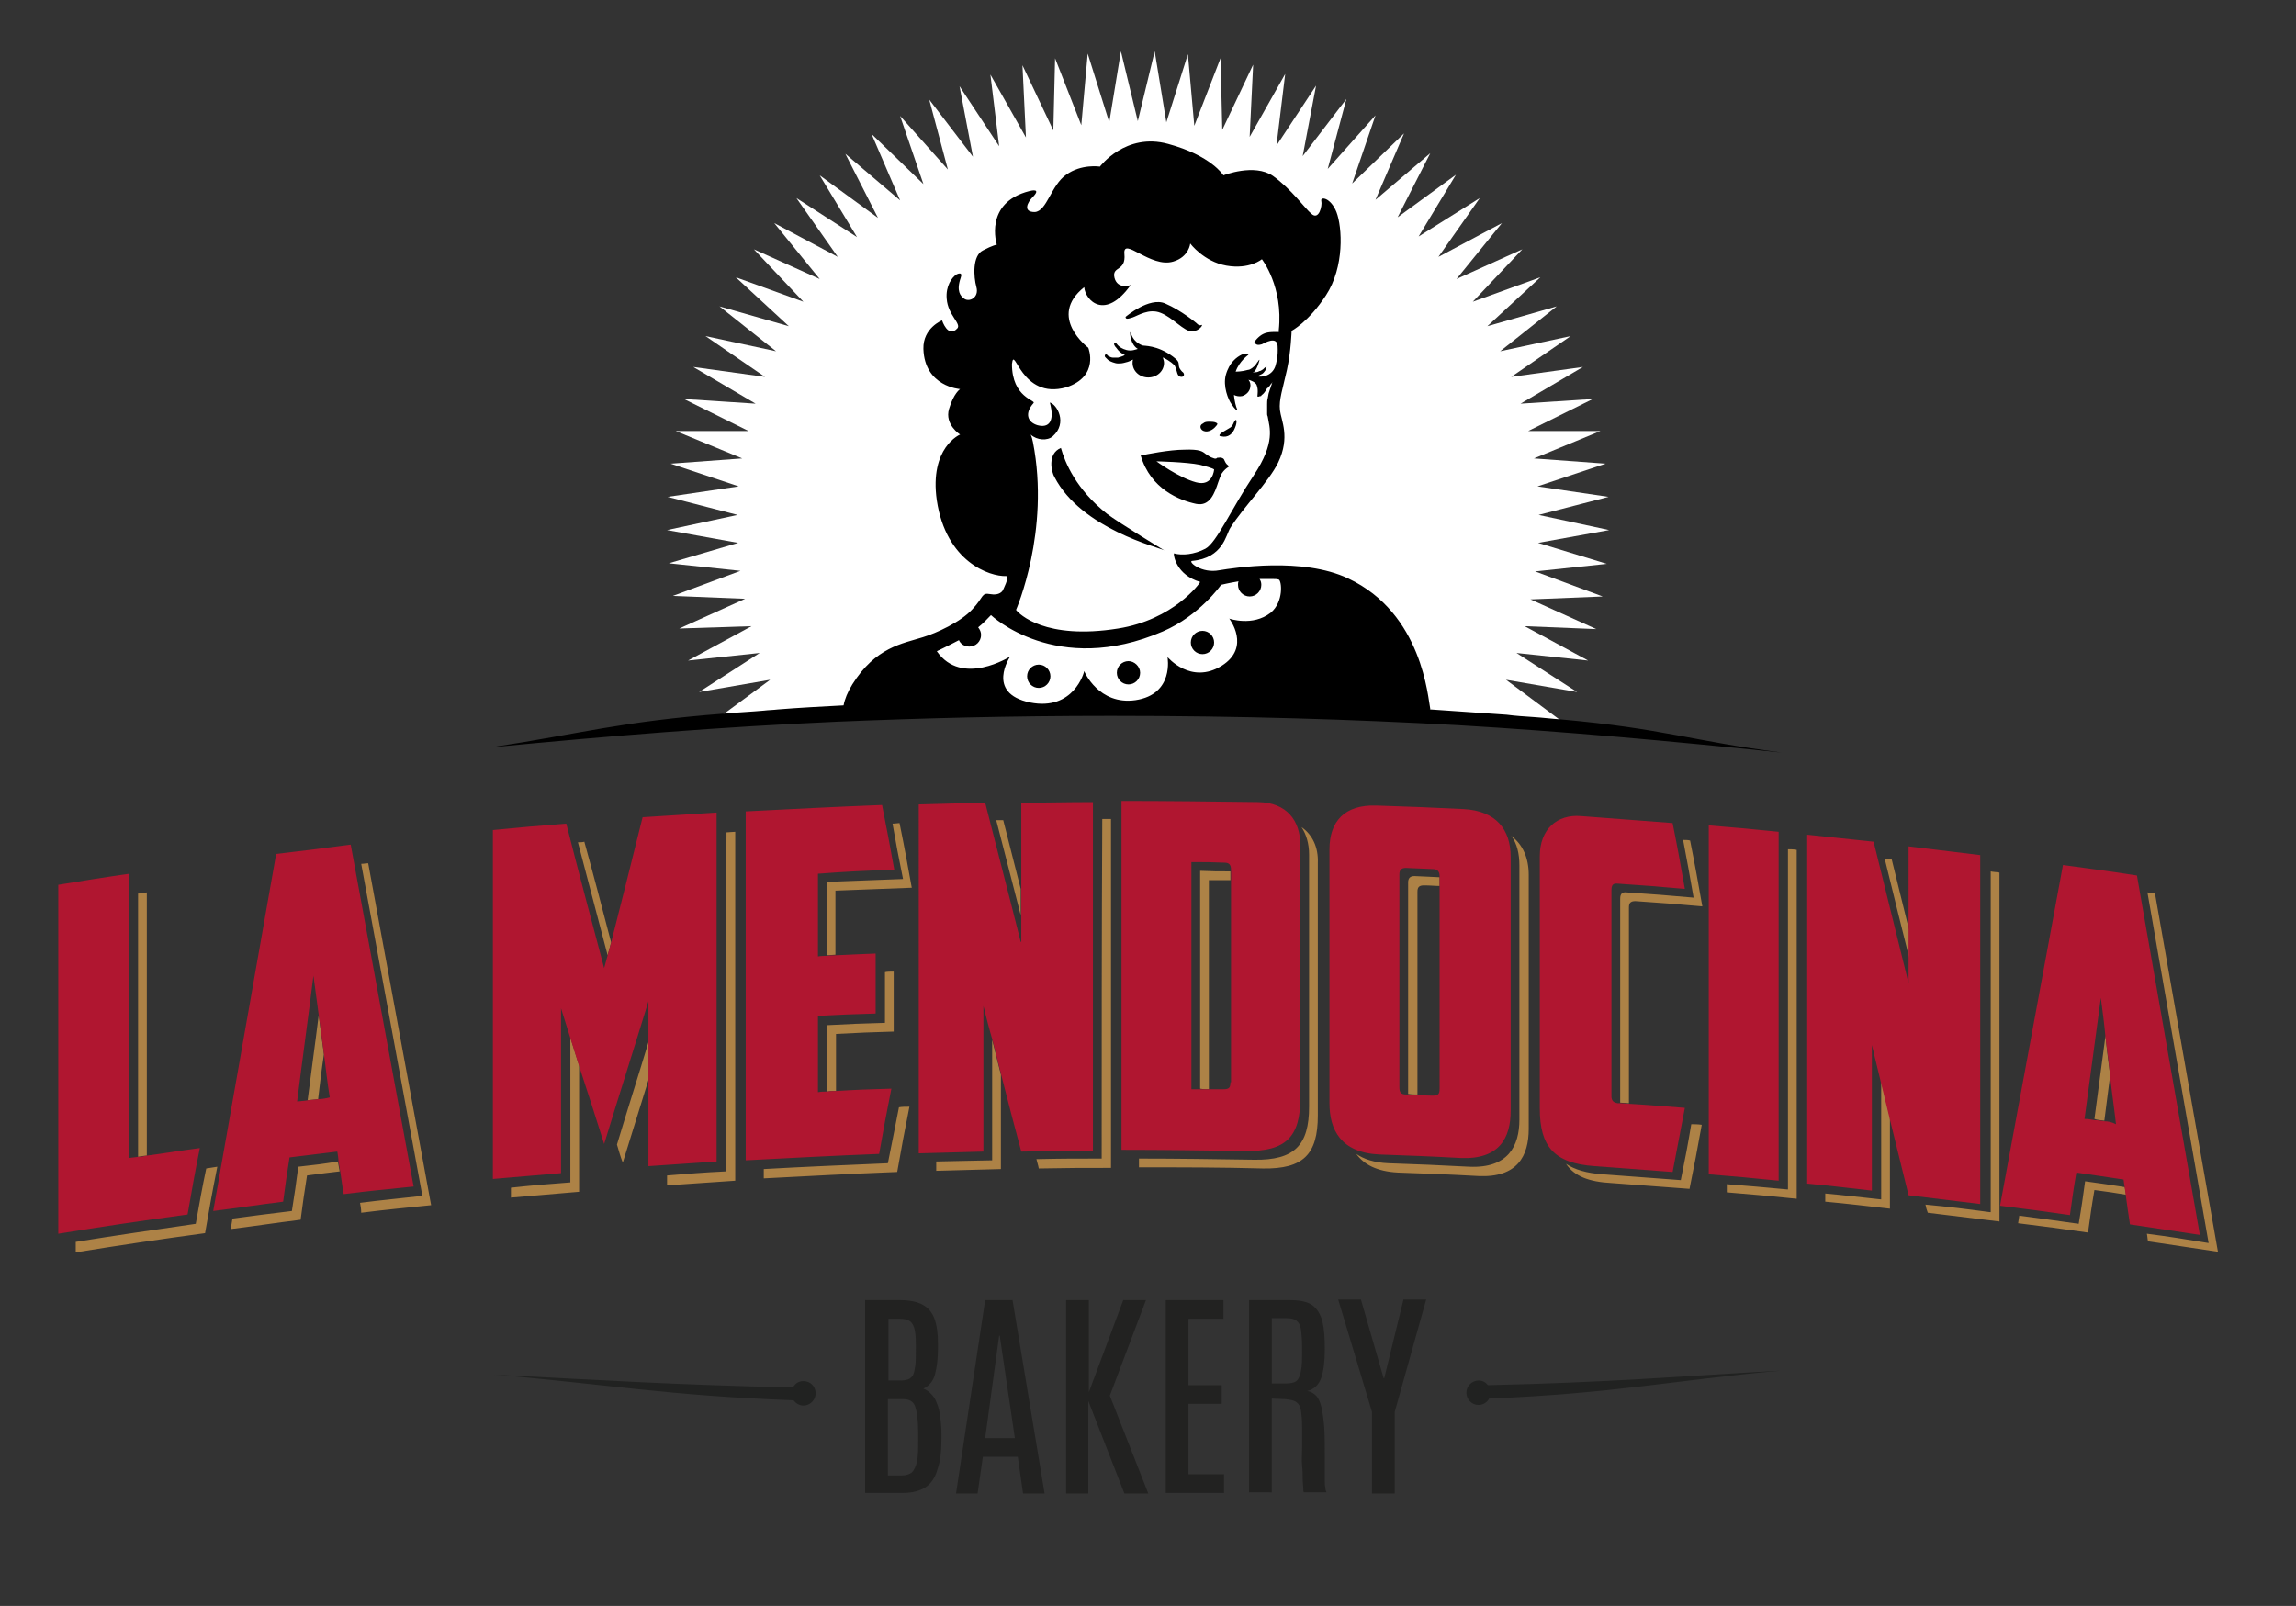
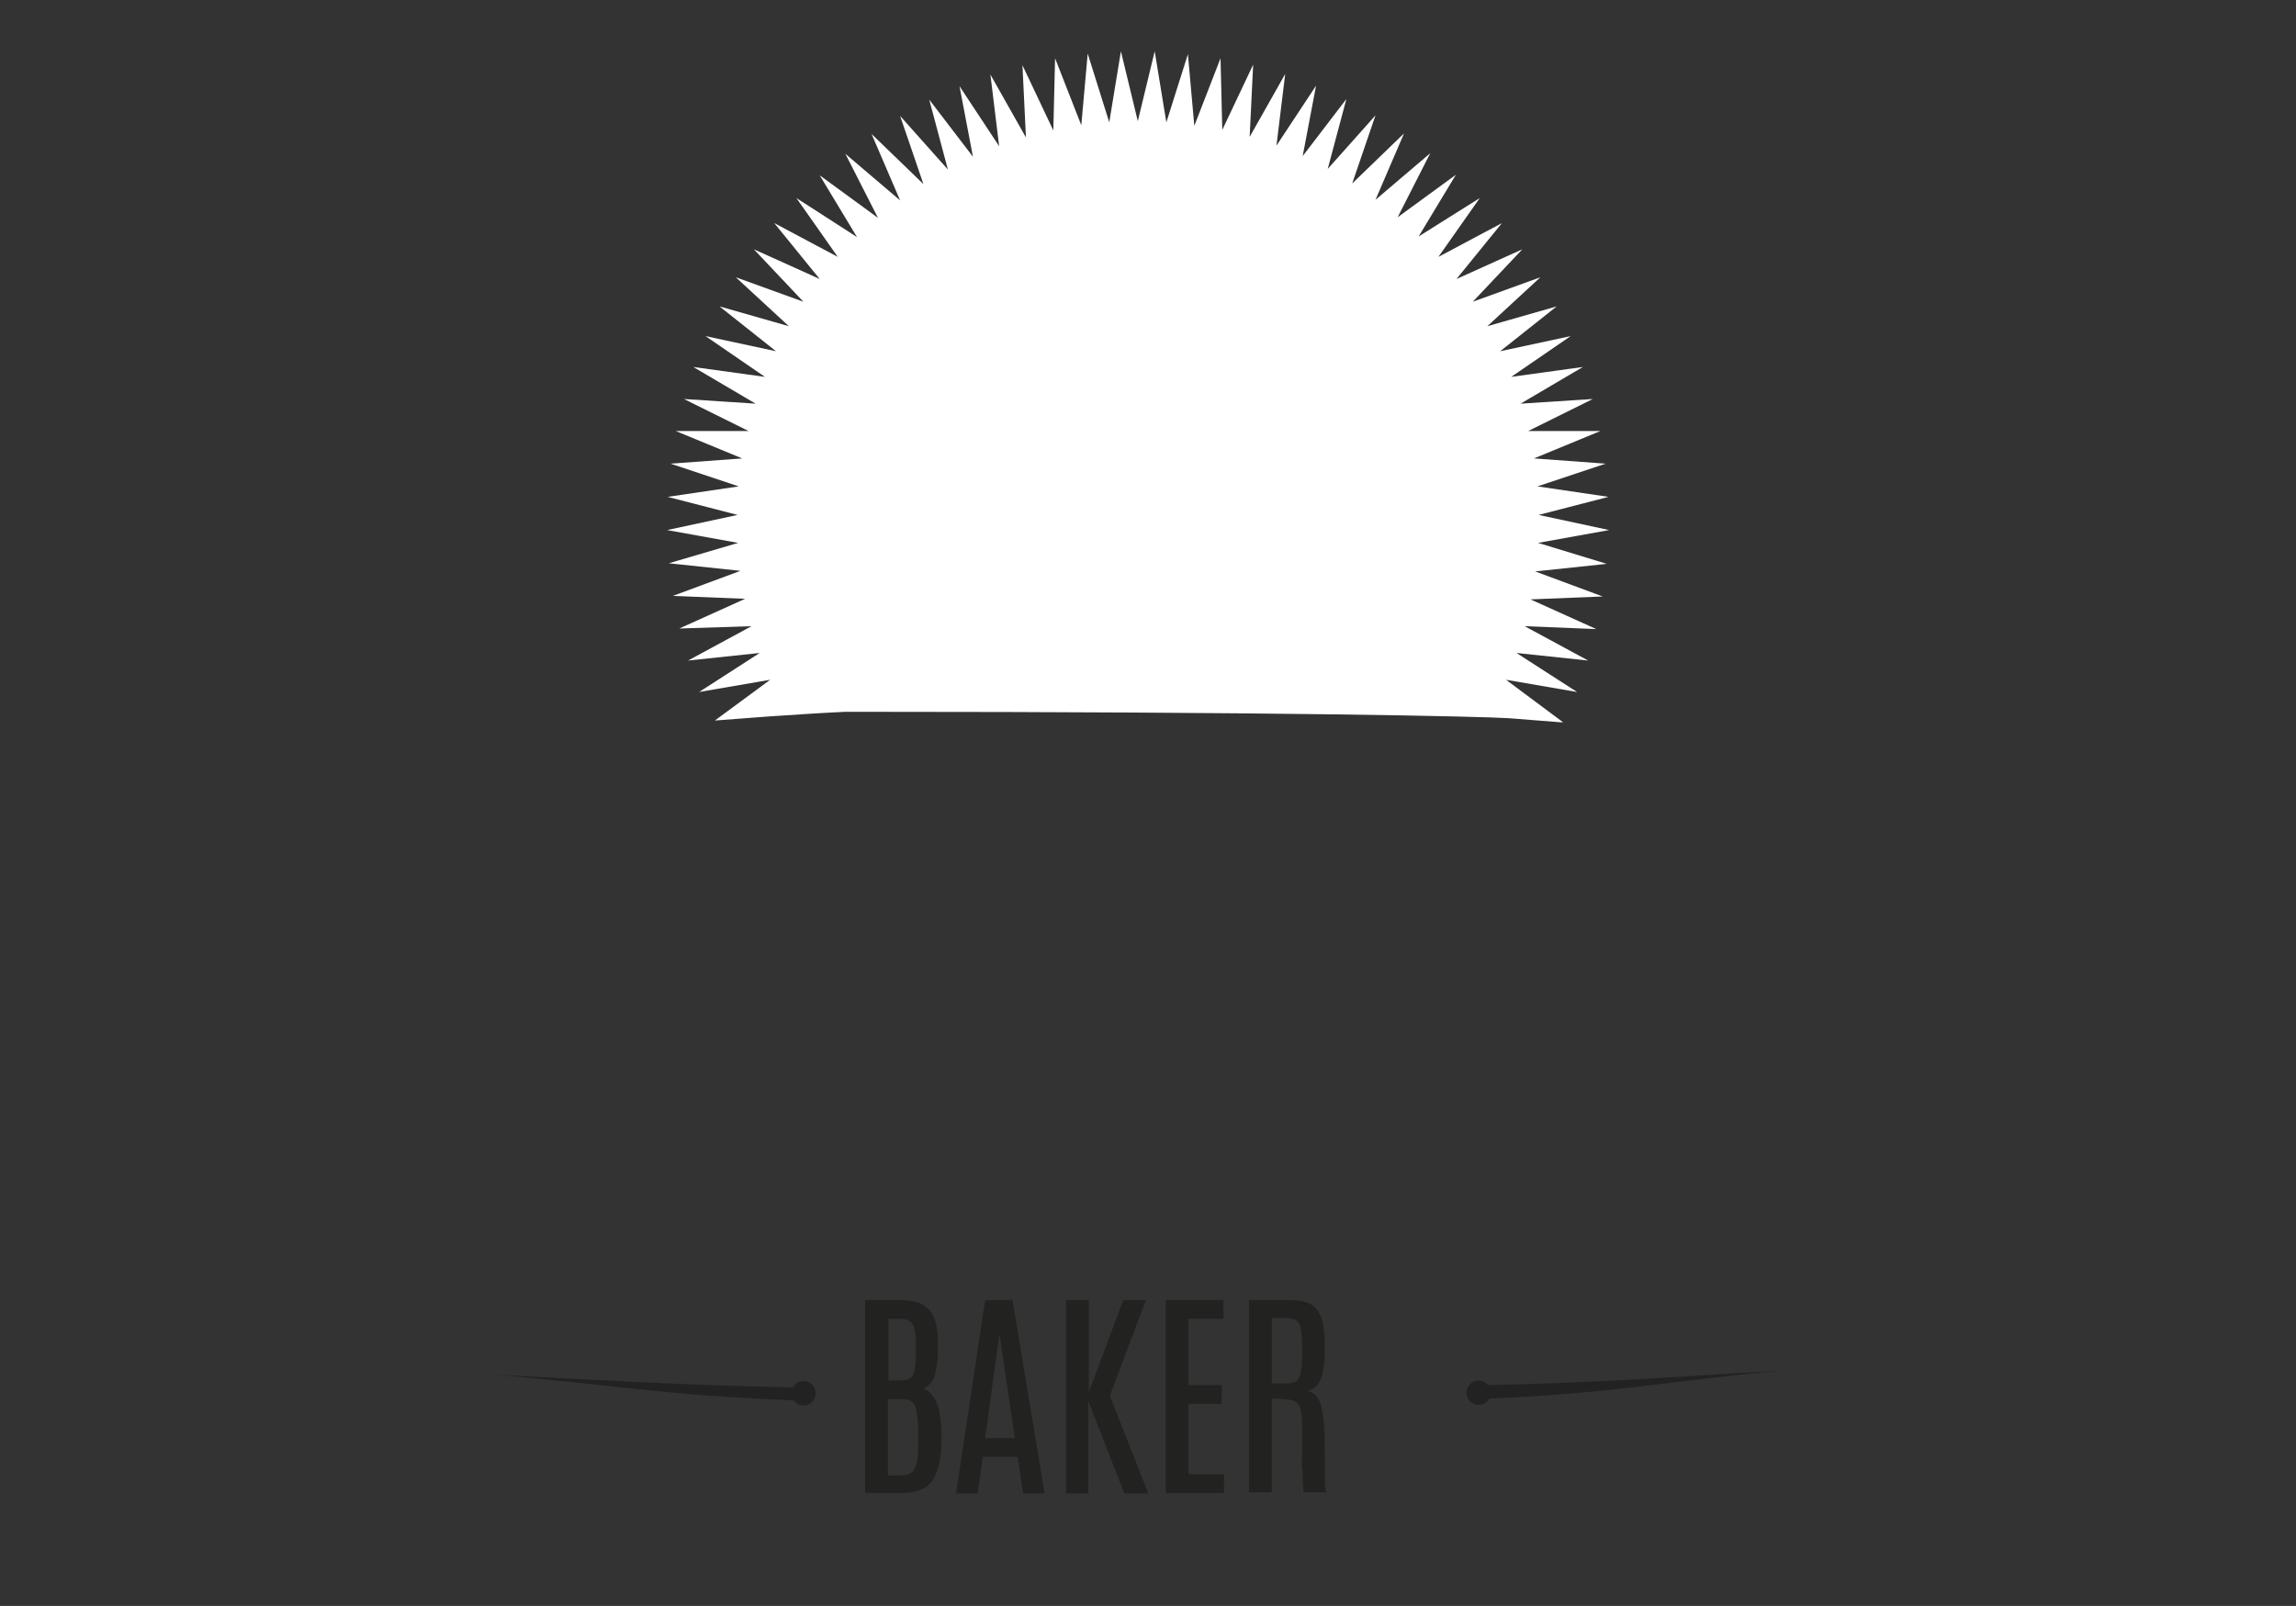
<svg xmlns="http://www.w3.org/2000/svg" id="Layer_1" x="0px" y="0px" viewBox="0 0 394.1 275.7" style="enable-background:new 0 0 394.1 275.7;" xml:space="preserve">
  <rect x="0" y="0" width="394.1" height="275.7" fill="#333333" stroke="none" />
  <style type="text/css">	.st0{fill:#AD8246;}	.st1{fill:#B01630;}	.st2{fill:#212221;}	.st3{fill:#FFFFFF;}	.st4{fill:#222221;}</style>
  <g>
-     <path class="st0" d="M97.8,203c-4.1,0.3-6.4,0.5-10.1,0.9v1.7c4.7-0.4,7-0.6,11.7-1c0-7.2,0-14.5,0-21.7c-0.5-1.6-1-3.2-1.5-4.8  V203z M62,148.3c3.5,19,7,38,10.5,57c-4.4,0.5-6.8,0.7-10.7,1.2c0.1,0.5,0.2,1.1,0.2,1.7c4.8-0.6,7.2-0.8,12-1.3  c-3.6-19.6-7.2-39.2-10.8-58.7C62.8,148.2,62.4,148.3,62,148.3z M99.2,144.6c1.7,6.5,3.4,12.9,5.1,19.4c0,0,0,0,0,0  c0.2-0.7,0.4-1.5,0.6-2.2c0,0,0,0,0,0c-1.5-5.8-3-11.5-4.6-17.3C100,144.6,99.6,144.6,99.2,144.6z M152.4,199.7  c-7.1,0.3-14.2,0.6-21.3,1v1.6c7.6-0.4,15.2-0.8,22.9-1.1c0.8-4.5,1.2-6.7,2.1-11.2c-0.7,0-1.3,0-1.8,0.1  C153.6,193.6,153.2,195.8,152.4,199.7z M124.6,201.1c-4.1,0.2-6.4,0.4-10.1,0.7v1.7c4.7-0.3,7-0.5,11.7-0.8c0-20,0-39.9,0-59.9  c-0.5,0-1.1,0.1-1.5,0.1C124.6,162.2,124.6,181.6,124.6,201.1z M106.9,199.6c1.5-4.8,3-9.7,4.5-14.5v-6.5c-1.8,6-3.7,11.9-5.5,17.9  C106.2,197.5,106.5,198.6,106.9,199.6z M51.2,200.3c-0.4,3-0.6,4.5-1.1,7.6c-4.1,0.5-6.5,0.8-10.2,1.3c-0.1,0.6-0.2,1.2-0.3,1.8  c4.8-0.6,7.2-1,12-1.6c0.4-3,0.6-4.5,1.1-7.6c2.3-0.3,3.8-0.5,5.6-0.7c-0.1-0.5-0.2-1.1-0.3-1.7C55.6,199.8,54,200,51.2,200.3z   M207.5,187L207.5,187c0-12,0-23.9,0-35.9c1.5,0,2.5,0,3.7,0v-1.5c-2,0-3.1,0-5.2-0.1v37.4c0,0,0,0,0,0  C206.5,187,207,187,207.5,187z M243.3,187.9C243.3,187.9,243.3,187.9,243.3,187.9l0-34.8c0-0.7,0.2-1.1,1.1-1.1  c1.1,0,1.9,0.1,2.7,0.1v-1.5c-1.6-0.1-2.5-0.1-4.3-0.2c-0.8,0-1.1,0.4-1.1,1.1v36.3c0,0,0,0,0,0  C242.4,187.9,242.9,187.9,243.3,187.9z M361.2,192.4C361.2,192.4,361.2,192.4,361.2,192.4l1-7.8c0,0,0,0,0,0  c-0.3-2.3-0.6-4.5-0.8-6.8l-1.9,14.3c0,0,0,0,0,0C360,192.3,360.6,192.3,361.2,192.4z M25.2,153.2c-0.5,0.1-1.1,0.2-1.5,0.2v45.2  c0.5-0.1,1.1-0.2,1.5-0.2V153.2z M55.6,181C55.6,181,55.6,181,55.6,181c-0.3-2.2-0.6-4.5-0.9-6.7c-0.6,4.9-1.3,9.8-1.9,14.6  c0.6-0.1,1.2-0.1,1.8-0.2C54.9,186.1,55.2,183.6,55.6,181z M33.6,210.1c-6.9,1-13.8,2-20.6,3.1v1.8c7.4-1.2,14.8-2.3,22.2-3.3  c0.8-4.6,1.2-6.9,2.1-11.4c-0.7,0.1-1.3,0.2-1.9,0.3C34.7,203.9,34.3,206.2,33.6,210.1z M143.5,187.3  C143.5,187.3,143.5,187.3,143.5,187.3l0-9.8c4-0.2,6-0.3,9.9-0.4v-10.3c-0.6,0-1.1,0-1.5,0.1v8.7c-4,0.1-6,0.2-9.9,0.4v11.4  c0,0,0,0,0,0C142.5,187.3,143,187.3,143.5,187.3z M322.8,205.9c-3.9-0.4-6.1-0.7-9.5-1v1.4c4.4,0.4,6.6,0.7,11.1,1.2v-15.7  c-0.5-2.1-1-4.1-1.5-6.2V205.9z M288.9,144.2c0.7,3.6,1.1,5.9,1.8,9.9c-4.6-0.4-6.9-0.6-11.5-0.9c-0.8-0.1-1.1,0.3-1.1,1.1v35h0  c0.5,0,1.1,0.1,1.5,0.1c0,0,0,0,0,0v-33.6c0-0.7,0.2-1.1,1.1-1.1c4.6,0.3,6.9,0.5,11.5,0.9c-0.8-4.5-1.2-6.8-2.1-11.3  C289.8,144.2,289.3,144.2,288.9,144.2z M306.8,204.2c-4.2-0.4-6.6-0.6-10.4-0.9v1.4c4.8,0.4,7.2,0.6,12,1.1v-59.9  c-0.5-0.1-1.1-0.1-1.5-0.1V204.2z M323.5,147.4c1.4,5.7,2.8,11.4,4.2,17v-4.7c-1-4.1-2-8.1-3-12.2  C324.3,147.5,323.9,147.5,323.5,147.4z M153.2,141.4c0.6,3.4,1,5.6,1.8,9.5c-5.2,0.2-7.9,0.3-13.1,0.5V164c0,0,0,0,0,0  c0.5,0,1.1-0.1,1.5-0.1c0,0,0,0,0,0v-11c5.2-0.2,7.9-0.3,13.1-0.5c-0.8-4.4-1.2-6.7-2.1-11.1C154.1,141.3,153.7,141.4,153.2,141.4z   M341.6,208.1c-4.5-0.6-6.9-0.9-11.1-1.3c0.1,0.5,0.2,0.9,0.4,1.4c4.9,0.6,7.4,0.9,12.3,1.5v-59.9c-0.5-0.1-1.1-0.1-1.5-0.2V208.1z   M364.7,203.8c-2.4-0.4-4-0.6-6.8-1c-0.4,2.9-0.6,4.4-1.1,7.3c-4.2-0.6-6.5-0.9-10.2-1.4l-0.2,1.3c4.8,0.6,7.2,0.9,12,1.6  c0.4-2.9,0.6-4.4,1.1-7.3c2.2,0.3,3.7,0.5,5.4,0.8C364.9,204.7,364.8,204.2,364.7,203.8C364.7,203.8,364.7,203.8,364.7,203.8z   M369.9,153.4c-0.5-0.1-0.9-0.1-1.3-0.2c3.5,20.1,7,40.1,10.5,60.2c-4.3-0.7-6.7-1.1-10.6-1.6c0.1,0.4,0.1,0.9,0.2,1.3  c4.8,0.7,7.2,1.1,12,1.8C377.1,194.4,373.5,173.9,369.9,153.4z M288.5,202.6c-5.4-0.4-8-0.6-13.4-1c-2.8-0.2-4.8-0.8-6.3-1.8  c1.4,2.1,3.9,3.1,7.8,3.3c5.4,0.4,8,0.6,13.4,1c0.9-4.4,1.3-6.6,2.1-11c-0.7-0.1-1.3-0.1-1.8-0.1  C289.7,196.6,289.3,198.7,288.5,202.6z M189.1,198.9c-4.5,0-7,0-11.2,0.1c0.1,0.5,0.3,1,0.4,1.6c4.9-0.1,7.4-0.1,12.4-0.1  c0-20,0-39.9,0-59.9c-0.5,0-1.1,0-1.5,0C189.1,160,189.1,179.5,189.1,198.9z M170.3,199.2c-3.9,0.1-6.1,0.1-9.6,0.2v1.6  c4.4-0.1,6.7-0.2,11.1-0.3c0-5.4,0-10.8,0-16.2c-0.5-2-1-4-1.5-6C170.3,185.5,170.3,192.3,170.3,199.2z M171,140.8  c1.4,5.4,2.8,10.9,4.2,16.3v-4.5c-1-3.9-2-7.9-3-11.8C171.7,140.8,171.4,140.8,171,140.8z M259.4,143.5c1,1.3,1.4,3.1,1.4,5.1v43.6  c0,4.5-1.9,8.4-8.6,8.1c-5.6-0.3-8.3-0.4-13.9-0.6c-2.4-0.1-4.2-0.7-5.5-1.6c1.3,1.8,3.5,3,7.1,3.2c5.6,0.2,8.4,0.3,13.9,0.6  c6.7,0.3,8.6-3.5,8.6-8.1v-43.6C262.4,147.3,261.4,145,259.4,143.5z M223.4,142c0.8,1.2,1.3,2.8,1.3,4.7V190c0,6.6-2.5,9.2-9.4,9.1  c-6.6-0.1-13.2-0.2-19.8-0.2v1.5c7.1,0,14.2,0,21.3,0.2c6.9,0.1,9.4-2.4,9.4-9.1v-43.4C226.3,145.5,225.3,143.3,223.4,142z" />
-     <path class="st1" d="M104.9,161.8C104.9,161.8,104.9,161.8,104.9,161.8c-0.2,0.7-0.4,1.5-0.6,2.2c0,0,0,0,0,0  c-0.2,0.7-0.4,1.5-0.6,2.2c-2.2-8.3-4.4-16.5-6.5-24.8c-5.1,0.4-7.6,0.6-12.6,1.1v59.9c4.7-0.4,7-0.6,11.7-1v-28.3  c0.5,1.6,1,3.2,1.5,4.8c0,0,0,0,0,0c0.5,1.6,1,3.2,1.5,4.8c0,0,0,0,0,0c1.5,4.6,3,9.2,4.4,13.7c2.5-8.2,5.1-16.3,7.6-24.5v28.3  c4.7-0.3,7-0.5,11.7-0.8c0-20,0-39.9,0-59.9c-5.1,0.3-7.6,0.5-12.7,0.8C108.5,147.6,106.7,154.7,104.9,161.8z M47.4,146.6  c-3.6,20.4-7.2,40.9-10.8,61.3c4.8-0.6,7.2-1,12-1.6c0.4-3,0.6-4.5,1.1-7.6c3.3-0.4,4.9-0.6,8.2-1c0.1,0.6,0.2,1.2,0.2,1.7  c0,0,0,0,0,0c0.1,0.6,0.2,1.2,0.3,1.7c0,0,0,0,0,0c0.2,1.2,0.3,2.3,0.6,3.9c4.8-0.6,7.2-0.8,12-1.3c-3.6-19.6-7.2-39.2-10.8-58.7  C55,145.7,52.5,146,47.4,146.6z M54.6,188.7C54.6,188.7,54.6,188.7,54.6,188.7c-0.6,0.1-1.2,0.1-1.8,0.2c0,0,0,0,0,0  c-0.5,0.1-1.1,0.1-1.8,0.2c0.9-7.2,1.9-14.4,2.8-21.6c0.3,2.2,0.6,4.5,0.9,6.7c0,0,0,0,0,0c0.3,2.2,0.6,4.5,0.9,6.7c0,0,0,0,0,0  c0.3,2.5,0.6,5,1,7.5C55.8,188.6,55.2,188.7,54.6,188.7z M25.2,198.4c-0.5,0.1-1,0.2-1.5,0.2c0,0,0,0,0,0c-0.5,0.1-1,0.1-1.5,0.2  v-48.8c-4.9,0.7-7.3,1.1-12.2,1.9v59.9c7.4-1.2,14.8-2.3,22.2-3.3c0.8-4.6,1.2-6.9,2.1-11.4C30.5,197.6,28.2,198,25.2,198.4  C25.2,198.4,25.2,198.4,25.2,198.4z M153.5,149.3c-0.8-4.4-1.2-6.6-2.1-11.1c-7.8,0.3-15.6,0.7-23.4,1.1v59.9  c7.6-0.4,15.2-0.8,22.9-1.1c0.8-4.5,1.2-6.7,2.1-11.2c-3.9,0.1-6.3,0.2-9.5,0.4c0,0,0,0,0,0c-0.5,0-1,0-1.5,0.1c0,0,0,0,0,0  c-0.5,0-1,0-1.6,0.1v-13.1c4-0.2,6-0.3,9.9-0.4v-10.3c-2.8,0.1-4.6,0.2-6.8,0.3c0,0,0,0,0,0c-0.5,0-1,0-1.5,0.1c0,0,0,0,0,0  c-0.5,0-1,0-1.6,0.1v-14.2C145.6,149.6,148.2,149.5,153.5,149.3z M366.8,150.3c-5.1-0.8-7.6-1.1-12.7-1.8  c-3.6,19.5-7.2,39-10.8,58.5c4.8,0.6,7.2,0.9,12,1.6c0.4-2.9,0.6-4.4,1.1-7.3c3.3,0.5,4.9,0.7,8.1,1.2c0.1,0.5,0.1,0.9,0.2,1.4  c0,0,0,0,0,0c0.1,0.5,0.1,0.9,0.2,1.4c0,0,0,0,0,0c0.2,1.6,0.4,2.9,0.7,4.9c4.8,0.7,7.2,1.1,12,1.8  C374,191.4,370.4,170.8,366.8,150.3z M361.2,192.5C361.2,192.5,361.2,192.5,361.2,192.5c-0.6-0.1-1.1-0.2-1.7-0.2c0,0,0,0,0,0  c-0.5-0.1-1.1-0.2-1.7-0.2c0.9-6.9,1.9-13.9,2.8-20.8c0.3,2.3,0.6,4.5,0.8,6.8c0,0,0,0,0,0c0.3,2.3,0.6,4.5,0.8,6.8c0,0,0,0,0,0  c0.3,2.7,0.7,5.4,1,8.1C362.4,192.6,361.8,192.5,361.2,192.5z M175.2,161.7c-2-8-4.1-16-6.1-23.9c-4.6,0.1-6.9,0.2-11.4,0.3V198  c4.4-0.1,6.7-0.2,11.1-0.3v-25c0.5,2,1,4,1.6,6c0,0,0,0,0,0c0.5,2,1,4,1.5,6c0,0,0,0,0,0c1.1,4.3,2.2,8.6,3.4,13  c4.9-0.1,7.4-0.1,12.3-0.1v-59.9c-4.9,0-7.4,0.1-12.3,0.1V161.7z M251.2,138.9c-6-0.3-8.9-0.4-14.9-0.6c-5.6-0.2-8.1,2.8-8.1,7.5  v43.6c0,4.5,1.9,8.5,8.6,8.8c5.6,0.2,8.4,0.3,13.9,0.6c6.7,0.3,8.6-3.5,8.6-8.1v-43.6C259.3,142.4,256.8,139.2,251.2,138.9z   M247.1,186.9c0,0.9-0.2,1.2-1.2,1.2c-1.1,0-1.8-0.1-2.6-0.1c0,0,0,0,0,0c-0.5,0-1,0-1.5-0.1c0,0,0,0,0,0c-0.1,0-0.3,0-0.4,0  c-1,0-1.2-0.4-1.2-1.3v-36.5c0-0.7,0.3-1.1,1.1-1.1c1.9,0.1,2.8,0.1,4.7,0.2c0.8,0,1.1,0.5,1.1,1.2V186.9z M293.3,201.6  c4.8,0.4,7.2,0.6,12,1.1v-59.9c-4.8-0.5-7.2-0.7-12-1.1V201.6z M277.7,151.7c4.6,0.3,6.9,0.5,11.5,0.9c-0.8-4.5-1.2-6.8-2.1-11.3  c-5.3-0.4-10.5-0.8-15.8-1.2c-4-0.3-7,2.2-7,6.9v43.3c0,6.6,2.5,9.4,9.4,9.9c5.4,0.4,8,0.6,13.4,1l2.1-11c-3.9-0.3-6.1-0.5-9.5-0.7  c0,0,0,0,0,0c-0.5,0-1-0.1-1.5-0.1h0c-0.2,0-0.3,0-0.5,0c-0.8-0.1-1.1-0.5-1.1-1.2v-35.3C276.6,152,276.8,151.6,277.7,151.7z   M216,137.7c-7.8-0.1-15.7-0.2-23.5-0.2v59.9c7.1,0,14.2,0.1,21.3,0.2c6.9,0.1,9.4-2.4,9.4-9.1v-43.4  C223.2,140.8,220.8,137.8,216,137.7z M211.2,185.8c0,0.9-0.2,1.2-1.2,1.2c-1,0-1.8,0-2.5,0h0c-0.5,0-1,0-1.5,0c0,0,0,0,0,0  c-0.5,0-1,0-1.5,0V148c2.3,0,3.4,0,5.7,0.1c0.8,0,1.1,0.4,1.1,1.2V185.8z M327.7,169.2c-2-8.2-4.1-16.5-6.1-24.7  c-4.6-0.5-6.8-0.7-11.4-1.2v59.9c4.4,0.4,6.6,0.7,11.1,1.2v-25c0.5,2.1,1,4.1,1.5,6.2l0,0c0.5,2.1,1,4.1,1.5,6.2l0,0  c1.1,4.5,2.2,8.9,3.3,13.4c4.9,0.6,7.4,0.9,12.3,1.5v-59.9c-4.9-0.6-7.4-0.9-12.3-1.5V169.2z" />
    <path class="st2" d="M137.9,237.1c-0.8,0-1.4,0.4-1.8,1.1c-21-0.5-31.7-1.2-51.2-2.2c19,1.6,29.7,3.6,51.3,4.4  c0.4,0.5,1,0.9,1.7,0.9c1.1,0,2.1-0.9,2.1-2.1C140,238,139.1,237.1,137.9,237.1z" />
    <path class="st2" d="M305.7,235.3c-19.5,1.1-28.9,2-50.3,2.5c-0.4-0.5-0.9-0.8-1.6-0.8c-1.1,0-2.1,0.9-2.1,2.1  c0,1.1,0.9,2.1,2.1,2.1c0.8,0,1.5-0.5,1.8-1.1C277.4,239.2,286.8,237,305.7,235.3z" />
    <path class="st3" d="M146.9,122.2c73.6,0,107.4,0.8,112.1,1.1l8.9,0.7c0.1,0,0.3,0,0.4,0l-9.8-7.3l12.2,2.1l-10.4-6.7l12.3,1.3  l-10.9-5.9L274,108l-11.3-5.1l12.4-0.5l-11.6-4.3l12.3-1.3L264,93.2l12.2-2.2l-12.1-2.6l12-3.1l-12.2-1.8l11.7-3.9l-12.3-0.9  l11.4-4.7l-12.4,0l11.1-5.5L261,69.3l10.7-6.3l-12.3,1.7l10.2-7l-12.1,2.6l9.7-7.7l-11.9,3.4l9.1-8.4l-11.6,4.2l8.5-9l-11.3,5.1  l7.8-9.6l-10.9,5.8L254,34l-10.5,6.6l6.4-10.6l-10,7.3l5.6-11l-9.4,8l4.9-11.4l-8.9,8.6l4-11.7l-8.2,9.2l3.2-12l-7.5,9.8l2.3-12.1  l-6.8,10.3l1.5-12.3l-6.1,10.8l0.6-12.4l-5.3,11.2L209.5,10L205,21.6l-1.1-12.3L200.2,21l-2-12.2l-2.9,12l-2.9-12l-2,12.2  l-3.7-11.8l-1.1,12.3L181.1,10l-0.3,12.4l-5.3-11.2l0.6,12.4l-6.1-10.8l1.5,12.3l-6.8-10.3l2.3,12.1l-7.5-9.8l3.2,12l-8.2-9.2  l4,11.7l-8.9-8.6l4.9,11.4l-9.4-8l5.6,11l-10-7.3l6.4,10.6L136.7,34l7.1,10.1l-10.9-5.8l7.8,9.6l-11.3-5.1l8.5,9l-11.6-4.2l9.1,8.4  l-11.9-3.4l9.7,7.7l-12.1-2.6l10.2,7L119,63l10.7,6.3l-12.3-0.8l11.1,5.5L116,74l11.4,4.7l-12.3,0.9l11.7,3.9l-12.2,1.8l12,3.1  L114.5,91l12.2,2.2l-11.9,3.5l12.3,1.3l-11.6,4.3l12.4,0.5l-11.3,5.1l12.4-0.4l-10.9,5.9l12.3-1.3l-10.4,6.7l12.2-2.1l-9.5,7  c0.4,0,0.9-0.1,1.3-0.1l7.9-0.6c4.5-0.3,8.9-0.6,13.2-0.8L146.9,122.2z" />
-     <path d="M206.4,108.3c-1.1,0-2,0.9-2,2c0,1.1,0.9,2,2,2c1.1,0,2-0.9,2-2C208.4,109.2,207.5,108.3,206.4,108.3z M206.3,73.8  c0.7,0.6,1.7,0.1,2.2-0.4c0.6-0.6,0.5-0.7,0.3-0.8c-0.3-0.2-0.8-0.2-1.4-0.2c-0.4,0-0.7,0.1-0.9,0.3  C206,72.9,205.9,73.4,206.3,73.8z M208.4,78.7c-0.3-0.1-0.6-0.2-0.9-0.4c-0.2-0.1-0.4-0.3-0.6-0.4c-0.5-0.4-1-0.8-3.6-0.7  c-2.6,0-6.5,0.8-7.5,1c1.7,5.8,6.7,7.7,9.5,8.3c2.4,0.5,3.2-1.9,3.8-3.7c0.2-0.6,0.4-1.1,0.6-1.5c0.4-0.6,0.8-0.9,1.1-1.1  c0.1-0.1,0.2-0.1,0.2-0.2c0,0,0,0-0.2-0.1c-0.4-0.3-0.5-0.6-0.6-0.8c-0.1-0.3-0.2-0.4-0.5-0.5c-0.2-0.1-0.5,0-0.8,0  C208.9,78.7,208.6,78.8,208.4,78.7z M205.3,82.8c-3-0.8-6.8-3.6-6.8-3.6s5.1,0.1,7.5,0.6c2.4,0.6,2.4,0.8,2.4,0.8  S208.2,83.6,205.3,82.8z M267.9,123.5c-1.6-0.1-3.1-0.3-4.7-0.4c-1.5-0.1-3.1-0.2-4.6-0.4c-4.3-0.3-8.6-0.6-13-0.9  c-0.1,0-0.1,0-0.2,0c0.1,0,0.1,0,0.1-0.1c-0.4-1.8-1.3-16.4-14.1-22.4c-7.8-3.7-19.6-1.8-22.1-1.4c-3.1,0.6-5.4-1.5-4.7-1.6  c5.4-0.5,5.8-4.5,6.6-5.7c2.2-3.5,6.6-7.9,8.2-11.2c2.1-4.4,0.5-7.2,0.3-9c-0.2-1.8,0.5-3.7,1.2-6.9c0.7-3.2,0.8-6.7,0.8-6.7  s2.9-1.5,5.9-6.1c3.2-4.9,2.8-11.7,1.8-14.3c-1-2.5-2.8-2.7-2.6-1.9c0.2,0.8-0.4,3.4-1.7,2.2c-1.1-0.9-3.4-4.2-6.6-6.5  c-3.2-2.2-8.5-0.1-8.5-0.1s-2.1-3.4-9.5-5.4c-7.3-2-11.7,3.9-11.7,3.9s-3.2-0.5-5.8,1.4c-2.6,1.8-3.3,6.3-5.4,6.4  c-2.1,0-1.2-1.7-0.4-2.5c1.6-1.6-0.1-1.2-0.5-1.1c-7.9,2-5.6,9.2-5.6,9.2s-0.7,0.1-2.4,1c-1.8,0.9-1.6,4.5-1.1,6.3  c0.5,1.8-1.3,2.7-2.2,1.9c-0.5-0.4-1.3-1.2-0.5-3.5c0.4-1.1-0.5-0.7-0.7-0.6c-0.8,0.5-1.9,2-1.7,4.2c0.2,2.8,2.6,4.3,1.8,5.1  c-1.6,1.7-2.6-1.4-2.6-1.4s-3.3,1.3-3.2,4.9c0.2,6.5,6.3,6.9,6.3,6.9s-1.1,0.7-1.9,3.4c-0.8,2.7,1.9,4.4,1.9,4.4s-5.3,2.2-4,11.3  c1.6,10.6,9.1,13.1,11.9,13c0.7,0-0.6,2.5-0.6,2.5s-0.5,0.9-2.1,0.6c-1.6-0.3-1.1,0.5-3.1,2.6c-2,2.2-6.2,4.1-8.5,4.8  c-3.5,1.1-8.1,1.7-12.1,8.1c-0.8,1.3-1.3,2.5-1.5,3.6c0,0,0.1,0,0.1,0c-0.1,0-0.1,0-0.1,0c-3.8,0.2-7.6,0.4-11.3,0.7  c-0.8,0.1-1.6,0.1-2.4,0.2c-2.2,0.2-4.5,0.3-6.7,0.5c-18.1,1.4-24.3,3.4-40.1,5.8c20.8-2,39.3-3.5,59.4-4.4c14.4-0.6,29.6-1,47-1  c22.6,0,41.6,0.6,59.6,1.6c18.6,1.1,36.2,2.7,55.5,4.7C290.3,127.2,285.7,125.1,267.9,123.5z M183,66.5c5.8-1.9,3.8-6.8,3.8-6.8  s-7.1-5.3-0.7-10.4c0.2,2.3,3.6,5.8,8-0.4c-0.3,0.2-2.3,0.7-2.8-1.2c-0.5-2.1,2-1,1.7-4.1c-0.3-3.1,4.5,2.5,8.4,1.3  c2.7-0.8,2.9-3.1,2.9-3.1s2.3,3.1,6.2,3.8c4,0.7,6.1-1.1,6.1-1.1s3.7,4.7,2.9,12.2c0,0.1,0,0.2,0,0.3c-0.4,0-1.8-0.1-2.6,0.3  c-0.9,0.4-1.6,1.4-1.6,1.4c0.3,0.7,0.9,0.5,1.3,0.4c0.4-0.2,2.6-1.5,2.7,0.3c0.1,1.8-0.2,2.8-0.4,3.5c-0.6,1.7-2.4,1.9-3.1,1.7  c0.2-0.1,0.4-0.2,0.6-0.3c0.3-0.1,0.5-0.3,0.7-0.6c0.2-0.2,0.3-0.5,0.3-0.8c-0.3,0.2-0.4,0.3-0.6,0.5c-0.2,0.1-0.4,0.3-0.6,0.3  c-0.2,0.1-0.4,0.2-0.7,0.2c-0.2,0-0.3,0-0.5,0.1c0.1-0.1,0.2-0.1,0.3-0.2c0.5-0.5,0.9-1.9,0.9-2.1c0,0,0,0,0,0c0,0,0,0.1-0.1,0.1  c-0.1,0.1-0.1,0.2-0.2,0.3c-0.1,0.1-0.2,0.2-0.2,0.3c-0.1,0.1-0.2,0.2-0.2,0.3c-0.2,0.2-0.4,0.3-0.6,0.5c-0.2,0.1-0.4,0.3-0.7,0.3  c-1,0.3-2,0.3-2.1,0.3c0.6-1.8,2.2-2.9,2.2-2.9s-0.4-0.4-1.2,0c-0.8,0.4-2.1,1.3-2.7,3.5c-0.5,1.9,0.4,4.2,1,5c0.5,0.8,1,1.2,1,1  c-0.3-0.7-0.5-1.6-0.6-2.6c0.4,0.2,0.9,0.3,1.4,0.2c0.7-0.2,1.3-0.8,1.4-1.5c0.1-0.5,0-0.9-0.3-1.3c0,0,0,0,0,0  c0.4,0.1,1.2,0.4,1.4,0.9c0.4,1,0,2,0.2,2c0,0,0.1,0,0.1,0c0.1,0,0.2-0.1,0.4-0.1c0,0,0.1,0,0.1-0.1c0,0,0,0,0,0  c0,0,0.1-0.1,0.1-0.1c0.3-0.2,0.5-0.5,0.7-0.8c0-0.1,0.1-0.1,0.1-0.2c0.1-0.1,0.1-0.2,0.2-0.2l0.1-0.1c0,0,0-0.1,0.1-0.1  c0,0,0-0.1,0.1-0.1c0.1-0.1,0.1-0.2,0.2-0.3c0,0,0-0.1,0.1-0.1c0.1-0.1,0.1-0.2,0.2-0.3c-0.1,0.2-0.1,0.4-0.2,0.6  c-0.1,0.2-0.1,0.4-0.2,0.6c0,0,0,0,0,0c-0.1,0.2-0.1,0.4-0.2,0.6c-0.1,0.3-0.1,0.6-0.2,1c-0.1,0.3-0.1,0.7-0.1,1c0,0.2,0,0.5,0,0.7  c0,0.3,0,0.6,0,0.9c0,0.2,0,0.3,0.1,0.5c0.3,1.9,1.4,4.4-2.4,10.1c-3.8,5.7-6.4,11.6-8.3,12.6c-1.9,1-4,1.2-5.4,0.8  c-0.1,0.3,0.4,3.7,4.5,4.9c0,0.2-4.6,6.5-14.1,8c-12.5,2-17-2.5-17.5-3.2c0,0,5.9-13.5,2.9-28.8c-0.1-0.5-0.2-0.9-0.4-1.3  c1.1,1,2.9,1.1,3.8,0.3c2.6-2.3,0.7-5.5-0.5-5.8c0.9,3.3-0.2,4.4-2.1,3.9c-1.7-0.5-2.3-2-0.7-3.8c0.5-0.5-3.7-0.9-3.7-6.7  C174.1,59,175.2,68.7,183,66.5z M218.1,105.2c-3.1,2.4-7.1,1-7.1,1s3.8,4.9-1.3,8.1c-5.3,3.3-9.3-1.5-9.3-1.5s1.2,6.4-5.5,7.4  c-6.3,0.9-8.8-4.9-8.8-5c0,0.2-1.8,6.9-9.3,5.4c-7.7-1.6-3.4-7.9-3.4-7.9s-8.3,5.3-12.6-0.9c0,0,1.9-0.9,3.8-1.9  c0.3,0.7,1,1.1,1.8,1.1c1.1,0,2-0.9,2-2c0-0.5-0.2-0.9-0.5-1.3c0.9-0.7,1.6-1.5,2-1.9c0,0,0.1-0.1,0.1-0.1c0,0,0.1-0.1,0.1-0.1  c0,0,0,0,0,0c0,0,0,0,0,0s11.2,10.7,29.5,2.8c6.3-2.7,10-8,10-8s1.2-0.3,3-0.6c-0.1,0.2-0.1,0.4-0.1,0.6c0,1.1,0.9,2,2,2  c1.1,0,2-0.9,2-2c0-0.4-0.1-0.7-0.3-1c0.2,0,0.4,0,0.5,0c0.6,0,1.2,0,1.8,0c0.3,0,0.7,0,1,0.1C220,99.7,220.4,103.3,218.1,105.2z   M209.6,74.9c1.2,0.3,2-0.4,2.4-1.5c0.4-0.9,0.3-1.9-0.2-0.9c-0.4,1-0.7,0.9-1.8,1.6C209,74.7,209.3,74.9,209.6,74.9z M194.4,54.5  c0.9-0.3,2.8-1.6,4.8-0.8c2.1,0.8,4,3.2,5.4,3.2c1.4-0.1,2-1.3,1.6-1.1c-0.4,0.2-0.8-0.3-0.8-0.3s-2.6-2.2-5.4-3.4  c-2.7-1.2-6.8,2.3-6.8,2.3C193.2,54.8,193.5,54.8,194.4,54.5z M178.3,114.1c-1.1,0-2,0.9-2,2c0,1.1,0.9,2,2,2c1.1,0,2-0.9,2-2  C180.3,115,179.4,114.1,178.3,114.1z M189.9,61.5c0.1,0.1,0.2,0.2,0.3,0.3c0.3,0.2,0.5,0.3,0.8,0.4c0.3,0.1,0.6,0.2,0.9,0.2  c0.3,0,0.6,0,1-0.1c0,0,0,0,0,0c0,0,0,0,0,0c0.4-0.1,0.9-0.2,1.4-0.5c0.1,0,0.1,0,0.2-0.1c-0.1,0.2-0.1,0.4-0.1,0.6  c0,1.4,1.2,2.5,2.7,2.5c1.5,0,2.7-1.1,2.7-2.5c0-0.3-0.1-0.6-0.2-0.9c0,0,0.1,0,0.1,0c1,0.5,1.9,1.2,2,1.5c0.4,0.9,0.3,1.8,1.1,1.8  c0.5,0,0.6-0.6,0.1-0.9c-1.2-1.3,0.2-1.3-1.6-2.6c-2.7-2-5-1.8-5.2-1.9c-1.8-0.7-1.9-2.1-2.1-2.3c-0.1,0.3,0.1,2.2,1.3,2.9  c-0.4,0.1-1,0.4-1.9,0.2c-1.6-0.4-1.8-1.4-2-1.3c-0.4,0.2,0,0.7,0.2,0.9c0.2,0.3,0.4,0.5,0.6,0.7c0.3,0.2,0.5,0.4,0.8,0.5  c0,0,0,0,0.1,0c-0.3,0.3-1,0.4-1.2,0.5c-0.3,0-0.5,0-0.8,0c-0.3,0-0.5-0.1-0.7-0.2c-0.1,0-0.2-0.1-0.3-0.2  c-0.1-0.1-0.2-0.3-0.4-0.1C189.5,61.2,189.8,61.4,189.9,61.5z M193.7,113.5c-1.1,0-2,0.9-2,2s0.9,2,2,2c1.1,0,2-0.9,2-2  S194.7,113.5,193.7,113.5z M181,81.9c4.6,8.9,18,12.1,18.9,12.6c0.9,0.6-8.1-4.9-9.9-6.3c-5.3-4.2-7.2-8.8-7.9-11.3  C179.7,77.9,180.5,81.1,181,81.9z" />
    <g>
      <path class="st4" d="M148.5,256.4v-33.2h6c1.7,0,3,0.3,3.9,0.8c0.9,0.5,1.6,1.3,2,2.4c0.4,1.1,0.6,2.5,0.6,4.3v0.7   c0,1.9-0.2,3.4-0.5,4.5c-0.3,1.2-1,2-2,2.5c0.8,0.3,1.4,0.9,1.9,1.6c0.4,0.8,0.8,1.7,0.9,2.8c0.2,1.1,0.3,2.3,0.3,3.5v0.7   c0,2.2-0.2,3.9-0.7,5.3c-0.4,1.4-1.1,2.4-2,3c-0.9,0.6-2.2,1-3.9,1H148.5z M152.4,237h2.2c0.5,0,1-0.1,1.3-0.2   c0.3-0.1,0.6-0.4,0.8-0.7c0.2-0.4,0.3-0.9,0.4-1.6c0.1-0.7,0.1-1.7,0.1-2.9v-0.9c0-1.3-0.1-2.2-0.3-2.8c-0.2-0.6-0.5-1-0.9-1.2   c-0.4-0.2-0.9-0.3-1.6-0.3h-1.9V237z M152.4,253.3h2.4c0.7,0,1.3-0.2,1.7-0.5c0.4-0.4,0.7-1,0.9-1.9c0.2-0.9,0.2-2.2,0.2-3.8v-1.2   c0-2.1-0.2-3.5-0.5-4.4c-0.3-0.9-1-1.3-2.1-1.3h-2.6V253.3z" />
      <path class="st4" d="M164.1,256.4l5-33.2h4.7l5.5,33.2h-3.7l-0.9-6.3h-6l-0.9,6.3H164.1z M169.1,246.9h5.1l-2.6-17.6h-0.1   L169.1,246.9z" />
      <path class="st4" d="M183,256.4v-33.2h3.9V239l5.9-15.8h3.9l-6.2,16.4l6.6,16.8h-4.1l-6.2-15.9v15.9H183z" />
      <path class="st4" d="M200.1,256.4v-33.2h9.9v3.2h-6v11.4h5.7v3.2H204v12.1h6.1v3.2H200.1z" />
      <path class="st4" d="M214.4,256.4v-33.2h7c1.8,0,3.1,0.3,3.9,0.9c0.8,0.6,1.4,1.6,1.7,2.8c0.3,1.3,0.4,2.8,0.4,4.7   c0,2.1-0.2,3.7-0.6,4.9s-1.2,2-2.4,2.3c0.6,0.1,1.1,0.4,1.5,0.8c0.4,0.4,0.7,1.1,0.9,1.9c0.2,0.9,0.4,2.1,0.5,3.5   c0.1,1.5,0.1,3.3,0.1,5.6c0,0.2,0,0.5,0,0.9c0,0.4,0,0.8,0,1.3c0,0.5,0,0.9,0,1.4c0,0.5,0,0.9,0.1,1.2c0,0.4,0.1,0.6,0.2,0.8h-3.9   c-0.1-0.1-0.1-0.4-0.1-0.8c0-0.4-0.1-0.9-0.1-1.5c0-0.6,0-1.4-0.1-2.3s0-1.9,0-3c0-1.1,0-2.3,0-3.6c0-1.3-0.1-2.2-0.2-2.9   c-0.1-0.7-0.4-1.1-0.8-1.4c-0.4-0.3-1-0.4-1.9-0.5l-2.3-0.1v16.1H214.4z M218.3,237.5h2.5c0.7,0,1.3-0.1,1.7-0.4   c0.4-0.3,0.6-0.8,0.8-1.7s0.2-2.1,0.2-3.8v-0.2c0-1.4-0.1-2.5-0.2-3.2c-0.1-0.7-0.4-1.2-0.8-1.5c-0.4-0.3-1-0.4-1.7-0.4h-2.5   V237.5z" />
-       <path class="st4" d="M235.5,256.4v-14l-5.8-19.3h3.9l3.9,13.5h0.1l3.3-13.5h3.9l-5.4,19.3v14H235.5z" />
    </g>
  </g>
</svg>